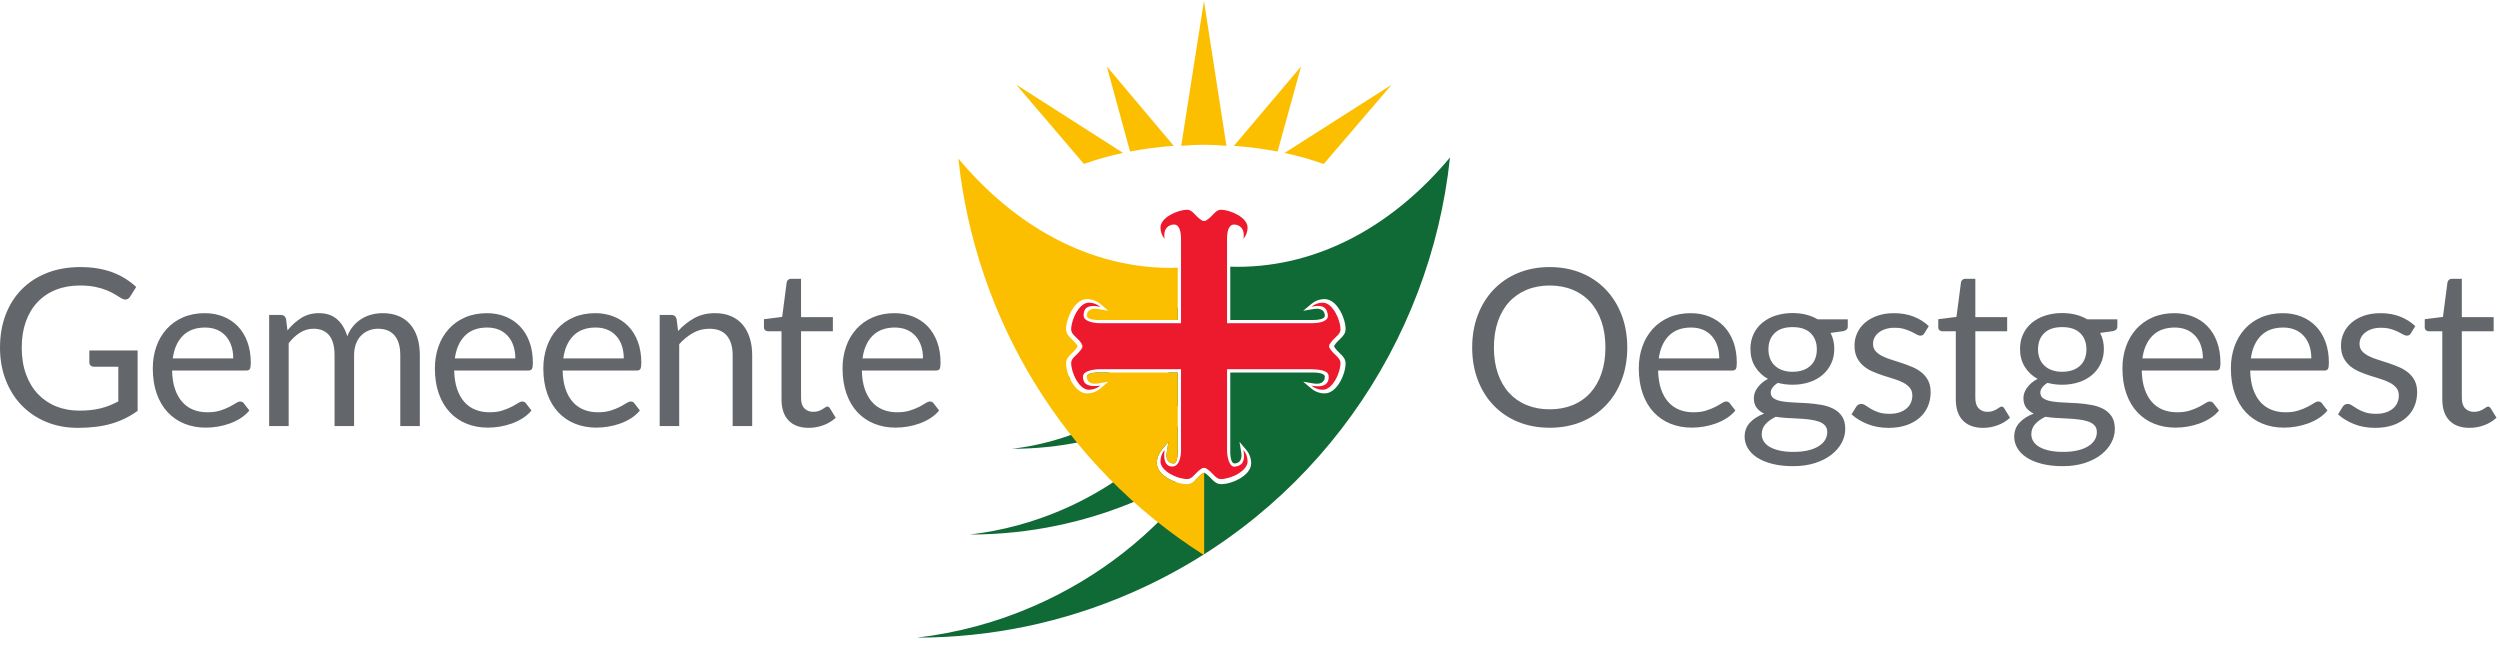
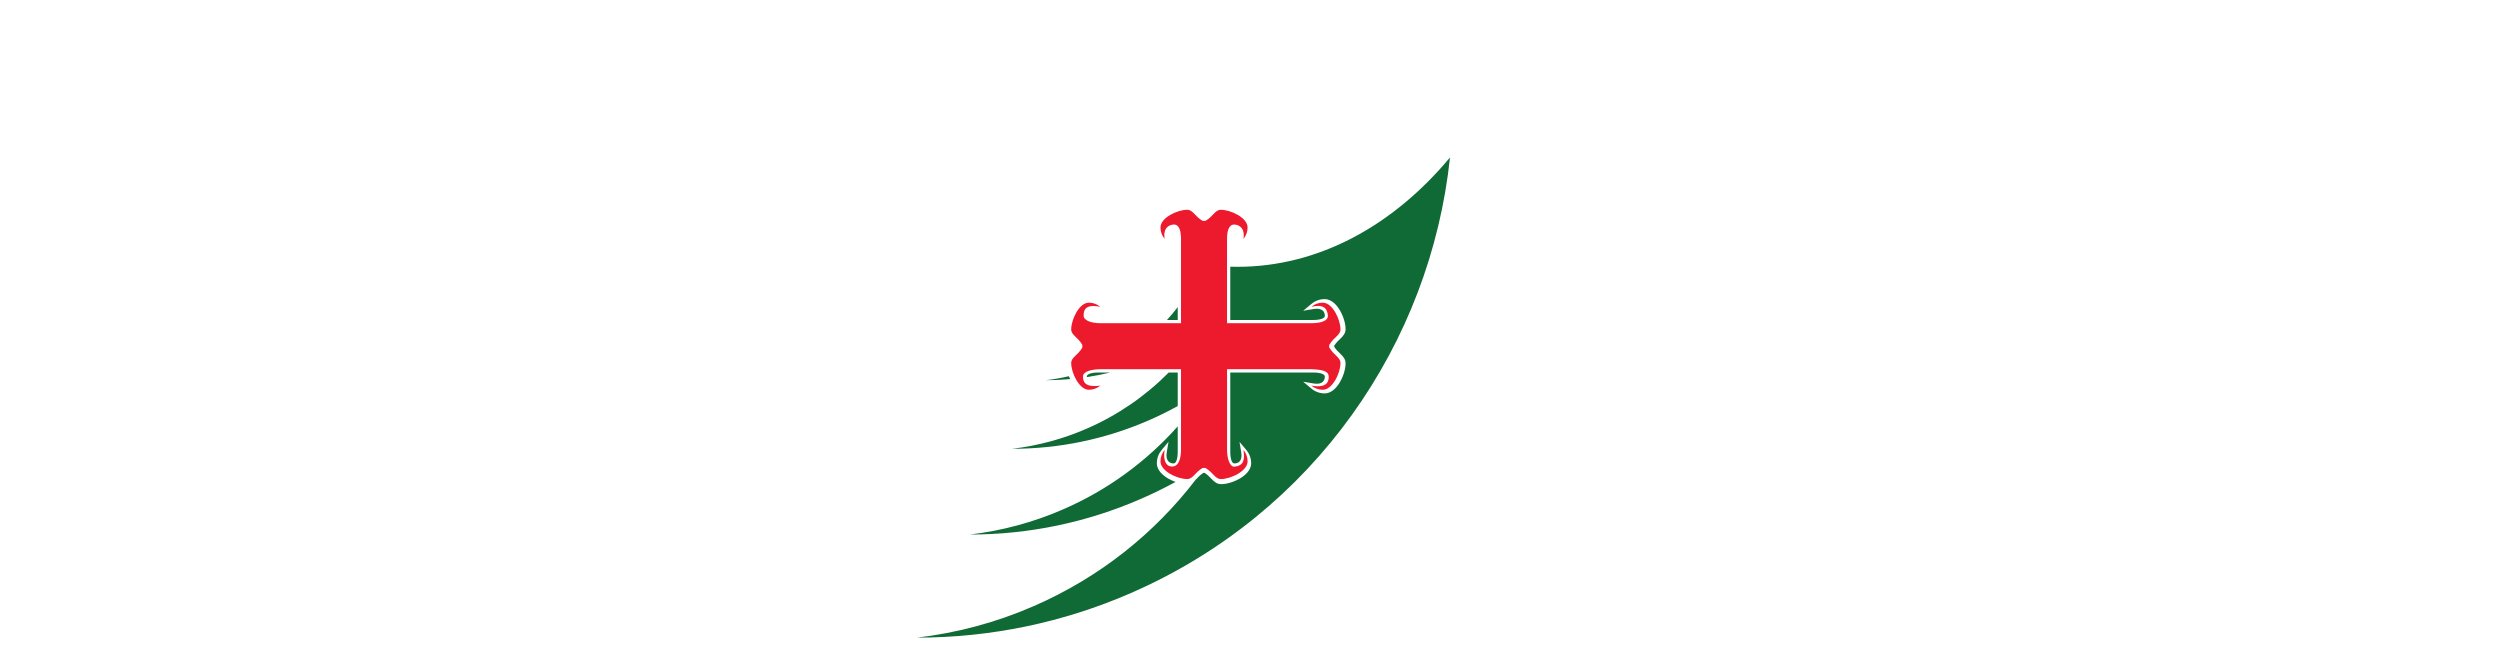
<svg xmlns="http://www.w3.org/2000/svg" width="348" height="90" viewBox="0 0 348 90" fill="none">
  <path d="M201.839 21.92C199.114 47.753 182.955 71.426 157.44 82.543C148.045 86.647 137.903 88.763 127.65 88.757C133.257 88.102 138.736 86.623 143.91 84.365C153.117 80.354 160.734 74.211 166.442 66.77C166.457 66.756 166.473 66.743 166.487 66.728C166.79 66.419 167.071 66.098 167.512 65.823H167.683C168.123 66.098 168.405 66.419 168.707 66.728C169.014 67.043 169.389 67.395 169.982 67.395C170.76 67.395 171.775 67.088 172.594 66.606C173.007 66.364 173.39 66.066 173.675 65.72C173.96 65.373 174.162 64.957 174.162 64.491C174.162 63.778 173.904 63.125 173.478 62.62L172.535 61.503L172.779 62.944C172.894 63.623 172.747 63.998 172.571 64.201C172.389 64.412 172.114 64.509 171.847 64.509C171.696 64.509 171.562 64.436 171.442 64.156C171.317 63.861 171.253 63.415 171.253 62.87V51.852H182.779C183.324 51.853 183.77 51.917 184.064 52.043C184.208 52.104 184.296 52.171 184.346 52.232C184.39 52.288 184.417 52.353 184.417 52.447C184.417 52.714 184.32 52.988 184.109 53.171C183.907 53.346 183.531 53.494 182.853 53.379L181.404 53.134L182.529 54.078C183.035 54.502 183.687 54.762 184.399 54.762C184.865 54.762 185.282 54.56 185.629 54.275C185.975 53.991 186.273 53.607 186.516 53.194C186.997 52.375 187.305 51.361 187.305 50.583C187.305 49.99 186.952 49.614 186.638 49.307C186.319 48.996 185.988 48.707 185.709 48.243V48.15C185.988 47.687 186.319 47.398 186.638 47.087C186.952 46.78 187.305 46.404 187.305 45.81C187.305 45.033 186.997 44.019 186.516 43.2C186.273 42.788 185.974 42.404 185.628 42.12C185.281 41.836 184.865 41.634 184.399 41.634C183.687 41.634 183.035 41.891 182.529 42.315L181.402 43.26L182.853 43.014C183.531 42.899 183.906 43.047 184.109 43.223C184.32 43.405 184.417 43.68 184.417 43.946C184.417 44.04 184.39 44.106 184.346 44.161C184.296 44.223 184.208 44.29 184.064 44.352C183.77 44.477 183.324 44.542 182.779 44.542H171.253V37.124C171.613 37.134 171.95 37.141 172.244 37.141C183.58 37.141 193.935 31.395 201.839 21.92ZM163.94 62.87C163.94 63.415 163.876 63.862 163.751 64.156C163.632 64.436 163.498 64.508 163.348 64.508C163.08 64.508 162.806 64.411 162.623 64.2C162.447 63.998 162.299 63.623 162.414 62.943L162.66 61.495L161.715 62.62C161.291 63.125 161.032 63.777 161.032 64.491C161.032 64.957 161.234 65.373 161.519 65.72C161.803 66.066 162.187 66.364 162.6 66.606C162.923 66.796 163.277 66.957 163.635 67.085C162.069 67.939 160.466 68.724 158.829 69.436C151.314 72.72 143.2 74.413 134.998 74.407C139.484 73.884 143.868 72.7 148.008 70.894C154.121 68.239 159.551 64.288 163.94 59.345V62.87ZM167.555 36.892C168.327 36.981 169.424 37.05 170.455 37.094V45.34H182.779C183.364 45.34 183.937 45.274 184.378 45.086C184.602 44.99 184.812 44.855 184.968 44.662C185.129 44.462 185.215 44.219 185.215 43.946C185.215 43.504 185.056 42.987 184.632 42.62C184.55 42.549 184.459 42.488 184.361 42.433C184.374 42.432 184.387 42.432 184.399 42.432C184.626 42.432 184.869 42.529 185.122 42.736C185.375 42.944 185.617 43.246 185.828 43.605C186.254 44.329 186.507 45.204 186.507 45.81C186.507 46.043 186.392 46.212 186.08 46.517C185.82 46.77 185.449 47.095 185.124 47.58L184.911 47.563V48.831L185.123 48.812C185.448 49.299 185.82 49.624 186.08 49.878C186.392 50.183 186.507 50.35 186.507 50.583C186.507 51.19 186.254 52.066 185.828 52.79C185.617 53.149 185.375 53.45 185.122 53.658C184.869 53.866 184.626 53.964 184.399 53.964C184.386 53.964 184.372 53.962 184.358 53.962C184.456 53.907 184.549 53.846 184.632 53.774C185.056 53.407 185.215 52.89 185.215 52.447C185.215 52.175 185.128 51.932 184.968 51.732C184.812 51.539 184.602 51.404 184.378 51.309C183.937 51.121 183.364 51.055 182.779 51.055H170.455V62.87C170.455 63.455 170.52 64.027 170.708 64.469C170.902 64.925 171.264 65.307 171.847 65.307C172.289 65.307 172.807 65.148 173.175 64.724C173.246 64.641 173.307 64.549 173.362 64.451C173.363 64.465 173.364 64.478 173.364 64.491C173.364 64.717 173.266 64.96 173.059 65.213C172.851 65.466 172.548 65.708 172.189 65.919C171.465 66.344 170.589 66.598 169.982 66.598C169.749 66.597 169.581 66.483 169.277 66.171C168.988 65.874 168.605 65.432 167.997 65.079L167.904 65.025H167.731C167.903 64.783 168.073 64.54 168.241 64.295C167.061 65.084 165.853 65.83 164.621 66.533C164.106 66.433 163.517 66.22 163.004 65.919C162.645 65.708 162.343 65.466 162.135 65.213C161.927 64.96 161.83 64.717 161.83 64.491C161.83 64.478 161.831 64.464 161.831 64.45C161.887 64.548 161.948 64.641 162.02 64.724C162.387 65.148 162.905 65.306 163.348 65.306C163.929 65.306 164.291 64.924 164.485 64.468C164.673 64.027 164.739 63.455 164.739 62.87V58.418C165.918 57.016 167.018 55.541 168.026 53.996C166.959 54.733 165.861 55.424 164.739 56.071V51.055H163.454C164.867 49.536 166.156 47.894 167.3 46.142C165.3 47.522 163.142 48.736 160.831 49.743C159.699 50.238 158.544 50.674 157.374 51.055H152.993C153.299 50.933 153.603 50.807 153.904 50.676C156.993 49.329 159.543 47.509 161.687 45.34H164.739V41.66C165.789 40.163 166.719 38.565 167.555 36.892ZM163.94 51.852V56.523C162.639 57.242 161.306 57.901 159.942 58.496C153.929 61.123 147.438 62.476 140.876 62.472C144.465 62.053 147.972 61.107 151.283 59.662C155.569 57.801 159.435 55.143 162.689 51.852H163.94ZM148.788 52.367C148.842 52.504 148.901 52.639 148.965 52.772C147.841 52.871 146.711 52.925 145.579 52.924C146.66 52.798 147.731 52.612 148.788 52.367ZM150.638 51.874C150.54 52.043 150.488 52.236 150.488 52.447C150.488 52.499 150.491 52.553 150.495 52.606C150.27 52.636 150.044 52.661 149.818 52.687C149.726 52.52 149.643 52.348 149.569 52.174C149.927 52.081 150.283 51.981 150.638 51.874ZM154.558 51.852C153.478 52.114 152.387 52.328 151.288 52.494C151.287 52.478 151.286 52.463 151.286 52.447C151.286 52.353 151.313 52.288 151.357 52.232C151.407 52.171 151.494 52.103 151.638 52.042C151.932 51.917 152.379 51.852 152.924 51.852H154.558ZM163.94 44.542H162.443C162.968 43.965 163.465 43.366 163.94 42.748V44.542Z" fill="#0F6A36" />
-   <path d="M133.408 22.07C141.311 31.545 151.666 37.291 163.001 37.291C163.283 37.291 163.602 37.278 163.94 37.258V44.542H152.924C152.378 44.542 151.932 44.477 151.638 44.352C151.494 44.29 151.407 44.223 151.357 44.161C151.313 44.106 151.286 44.04 151.286 43.946C151.286 43.679 151.382 43.405 151.593 43.223C151.796 43.047 152.172 42.899 152.851 43.014L154.292 43.258L153.174 42.315C152.716 41.929 152.151 41.696 151.558 41.645L151.303 41.634C150.837 41.634 150.421 41.836 150.074 42.12C149.728 42.404 149.43 42.788 149.188 43.2C148.707 44.019 148.398 45.033 148.398 45.81C148.398 46.404 148.751 46.78 149.065 47.087C149.375 47.389 149.696 47.671 149.971 48.112V48.282C149.696 48.723 149.375 49.004 149.065 49.307C148.751 49.614 148.398 49.99 148.398 50.584C148.399 51.362 148.707 52.375 149.188 53.193C149.43 53.606 149.728 53.99 150.074 54.274C150.421 54.559 150.837 54.761 151.303 54.761C152.016 54.761 152.669 54.502 153.174 54.076L154.293 53.133L152.85 53.378C152.171 53.494 151.795 53.346 151.593 53.171C151.382 52.989 151.286 52.714 151.286 52.447C151.286 52.353 151.313 52.288 151.357 52.232C151.407 52.171 151.494 52.103 151.638 52.042C151.932 51.917 152.379 51.852 152.924 51.852H163.94V62.87C163.94 63.415 163.876 63.862 163.751 64.156C163.632 64.436 163.498 64.508 163.348 64.508C163.08 64.508 162.806 64.411 162.623 64.2C162.447 63.998 162.299 63.623 162.414 62.943L162.66 61.495L161.715 62.62C161.291 63.125 161.032 63.777 161.032 64.491C161.032 64.957 161.234 65.373 161.519 65.72C161.803 66.066 162.187 66.364 162.6 66.606C163.419 67.088 164.433 67.395 165.211 67.395C165.804 67.395 166.18 67.043 166.487 66.728C166.79 66.419 167.071 66.098 167.512 65.823H167.618L167.619 77.282C148.02 64.87 135.75 44.272 133.408 22.07ZM167.618 65.025H167.29L167.197 65.079C166.589 65.432 166.206 65.874 165.916 66.171C165.611 66.483 165.444 66.598 165.211 66.598C164.605 66.598 163.729 66.345 163.004 65.919C162.645 65.708 162.343 65.466 162.135 65.213C161.927 64.96 161.83 64.717 161.83 64.491C161.83 64.478 161.831 64.464 161.831 64.45C161.887 64.548 161.948 64.641 162.02 64.724C162.387 65.148 162.905 65.306 163.348 65.306C163.929 65.306 164.291 64.924 164.485 64.468C164.673 64.027 164.739 63.455 164.739 62.87V51.055H152.924C152.34 51.055 151.768 51.12 151.326 51.308C151.102 51.403 150.891 51.539 150.735 51.732C150.575 51.932 150.488 52.175 150.488 52.447C150.488 52.889 150.646 53.407 151.07 53.774C151.152 53.845 151.244 53.906 151.341 53.961C151.328 53.961 151.315 53.963 151.303 53.963C151.076 53.963 150.834 53.865 150.581 53.657C150.328 53.45 150.086 53.149 149.875 52.79C149.45 52.066 149.197 51.19 149.197 50.584C149.197 50.351 149.311 50.182 149.623 49.878C149.854 49.652 150.172 49.368 150.469 48.967L150.769 49.483V47.997H150.373L150.715 47.799C150.362 47.19 149.92 46.807 149.623 46.517C149.311 46.212 149.197 46.043 149.197 45.81C149.197 45.204 149.45 44.329 149.875 43.605C150.086 43.246 150.328 42.944 150.581 42.736C150.834 42.529 151.077 42.432 151.303 42.432H151.304C151.316 42.432 151.328 42.432 151.34 42.433C151.243 42.487 151.152 42.548 151.07 42.619C150.646 42.986 150.488 43.504 150.488 43.946C150.488 44.219 150.575 44.462 150.735 44.662C150.891 44.855 151.101 44.991 151.325 45.086C151.767 45.274 152.339 45.34 152.924 45.34H164.739V37.201C165.756 37.117 166.837 36.99 167.615 36.9L167.618 65.025Z" fill="#FBBF00" />
-   <path fill-rule="evenodd" clip-rule="evenodd" d="M167.583 20.151C168.643 20.153 169.69 20.204 170.72 20.299L167.59 0.141L164.426 20.297C165.475 20.2 166.529 20.152 167.583 20.153M177.841 21.095L181.111 9.249L171.761 20.301C173.874 20.455 175.911 20.724 177.841 21.095ZM184.259 22.831L193.709 11.797L178.812 21.292C180.66 21.681 182.48 22.196 184.259 22.831ZM163.384 20.298L154.065 9.24L157.303 21.088C159.313 20.707 161.343 20.443 163.384 20.298ZM156.331 21.285L141.461 11.781L150.881 22.819C152.661 22.185 154.482 21.672 156.331 21.285Z" fill="#FBBF00" />
  <path fill-rule="evenodd" clip-rule="evenodd" d="M167.406 30.748C166.323 30.121 166.068 29.201 165.254 29.201C163.894 29.201 161.538 30.305 161.538 31.666C161.538 32.27 161.756 32.824 162.117 33.253C161.863 31.758 162.724 31.256 163.421 31.256C164.143 31.256 164.398 32.149 164.398 33.26V44.99H153.169C152.059 44.99 150.845 44.667 150.845 43.946C150.845 43.248 150.974 42.266 153.162 42.709C152.719 42.334 152.156 42.129 151.575 42.129C150.215 42.129 149.111 44.484 149.111 45.846C149.111 46.659 150.029 46.915 150.657 47.996V48.39C150.029 49.472 149.111 49.728 149.111 50.539C149.111 51.901 150.215 54.257 151.575 54.257C152.179 54.257 152.733 54.039 153.162 53.677C150.974 53.98 150.752 53.099 150.752 52.401C150.752 51.679 152.058 51.396 153.169 51.396H164.398V62.626C164.398 63.736 164.09 64.79 163.38 64.918C162.353 65.103 161.863 64.128 162.117 62.632C161.756 63.062 161.537 63.614 161.537 64.22C161.537 65.58 163.893 66.683 165.254 66.683C166.068 66.683 166.323 65.765 167.406 65.138H167.405H167.798H167.797C168.879 65.765 169.135 66.683 169.948 66.683C171.31 66.683 173.665 65.58 173.665 64.22C173.665 63.614 173.447 63.061 173.085 62.632C173.339 64.128 173.017 64.826 171.872 64.962C171.155 65.047 170.805 63.736 170.805 62.625V51.395H182.535C184.325 51.46 184.961 51.735 184.961 52.456C184.961 53.154 184.657 54.063 182.541 53.677C182.971 54.039 183.524 54.257 184.128 54.257C185.489 54.257 186.593 51.901 186.593 50.54C186.593 49.728 185.674 49.471 185.047 48.389H185.023V47.996H185.047C185.674 46.915 186.593 46.659 186.593 45.846C186.593 44.484 185.489 42.13 184.128 42.13C183.524 42.13 182.97 42.347 182.542 42.709C184.463 42.265 184.717 43.128 184.832 43.816C184.989 44.758 183.645 44.99 182.534 44.99H170.804V33.261C170.804 32.151 171.06 31.257 171.782 31.257C172.479 31.257 173.339 31.759 173.086 33.254C173.446 32.825 173.665 32.271 173.665 31.667C173.665 30.306 171.31 29.202 169.948 29.202C169.135 29.202 168.879 30.122 167.797 30.749" fill="#ED1A2E" />
-   <path d="M11.046 57.159C11.636 57.159 12.179 57.131 12.673 57.075C13.167 57.019 13.633 56.935 14.07 56.823C14.508 56.711 14.92 56.576 15.308 56.418C15.695 56.26 16.082 56.08 16.469 55.876V51.048H13.077C12.906 51.056 12.739 50.995 12.612 50.88C12.555 50.827 12.51 50.764 12.48 50.693C12.45 50.622 12.435 50.545 12.436 50.468V48.788H19.158V57.19C18.061 57.989 16.833 58.591 15.53 58.97C14.852 59.168 14.127 59.316 13.352 59.413C12.578 59.509 11.738 59.558 10.832 59.558C9.242 59.558 7.786 59.285 6.462 58.74C5.176 58.22 4.011 57.44 3.04 56.449C2.083 55.466 1.337 54.287 0.802 52.912C0.267 51.537 0 50.025 0 48.375C0 46.705 0.262 45.182 0.787 43.807C1.311 42.432 2.06 41.253 3.033 40.27C4.005 39.287 5.182 38.526 6.562 37.986C7.942 37.446 9.487 37.176 11.198 37.176C12.064 37.176 12.868 37.24 13.612 37.367C14.356 37.495 15.046 37.677 15.682 37.917C16.319 38.157 16.907 38.447 17.447 38.788C17.987 39.129 18.491 39.514 18.959 39.942L18.119 41.286C17.946 41.561 17.722 41.698 17.447 41.698C17.284 41.698 17.106 41.642 16.912 41.53C16.657 41.388 16.372 41.215 16.057 41.011C15.741 40.807 15.357 40.611 14.903 40.423C14.384 40.215 13.847 40.053 13.299 39.942C12.683 39.809 11.952 39.742 11.107 39.742C9.874 39.742 8.759 39.944 7.761 40.346C6.794 40.727 5.923 41.317 5.21 42.073C4.507 42.821 3.967 43.728 3.59 44.793C3.213 45.856 3.025 47.051 3.025 48.375C3.025 49.76 3.221 50.995 3.613 52.079C4.005 53.164 4.558 54.083 5.271 54.837C5.982 55.589 6.847 56.178 7.807 56.563C8.785 56.961 9.864 57.159 11.046 57.159ZM28.494 43.593C29.421 43.593 30.277 43.748 31.061 44.059C31.845 44.369 32.523 44.818 33.093 45.403C33.663 45.989 34.109 46.712 34.43 47.573C34.75 48.433 34.91 49.413 34.91 50.513C34.91 50.941 34.865 51.226 34.773 51.369C34.682 51.512 34.509 51.583 34.254 51.583H23.957C23.977 52.561 24.11 53.411 24.354 54.134C24.599 54.857 24.934 55.461 25.362 55.944C25.779 56.42 26.303 56.792 26.89 57.029C27.481 57.269 28.143 57.389 28.876 57.389C29.559 57.389 30.146 57.309 30.641 57.152C31.135 56.994 31.56 56.823 31.917 56.64C32.224 56.485 32.522 56.314 32.81 56.128C33.05 55.97 33.256 55.891 33.429 55.891C33.653 55.891 33.826 55.978 33.949 56.151L34.712 57.144C34.368 57.559 33.96 57.917 33.505 58.206C33.037 58.506 32.535 58.753 32.001 58.946C31.462 59.141 30.908 59.286 30.343 59.382C29.773 59.479 29.207 59.527 28.647 59.527C27.577 59.527 26.592 59.347 25.691 58.985C24.805 58.633 24.007 58.091 23.354 57.396C22.697 56.698 22.184 55.836 21.818 54.806C21.451 53.778 21.268 52.596 21.268 51.262C21.268 50.182 21.434 49.174 21.765 48.237C22.074 47.337 22.559 46.509 23.193 45.8C23.827 45.103 24.603 44.551 25.469 44.181C26.366 43.789 27.374 43.593 28.494 43.593ZM28.555 45.594C27.242 45.594 26.208 45.974 25.455 46.732C24.7 47.492 24.232 48.542 24.049 49.887H32.466C32.466 49.256 32.38 48.677 32.206 48.153C32.047 47.652 31.787 47.19 31.443 46.793C31.105 46.409 30.684 46.106 30.213 45.907C29.729 45.699 29.177 45.594 28.555 45.594ZM37.465 59.314V43.836H39.084C39.471 43.836 39.715 44.025 39.817 44.402L40.016 45.99C40.557 45.314 41.204 44.731 41.933 44.264C42.641 43.816 43.463 43.592 44.4 43.592C45.45 43.592 46.297 43.882 46.944 44.462C47.591 45.043 48.057 45.827 48.342 46.815C48.722 45.789 49.438 44.922 50.374 44.355C50.808 44.092 51.279 43.896 51.771 43.775C52.263 43.653 52.769 43.591 53.276 43.592C54.091 43.592 54.816 43.722 55.453 43.982C56.074 44.23 56.629 44.62 57.073 45.12C57.516 45.619 57.854 46.232 58.089 46.96C58.323 47.689 58.44 48.521 58.44 49.458V59.312H55.72V49.458C55.72 48.246 55.456 47.328 54.926 46.701C54.396 46.074 53.628 45.761 52.619 45.761C52.183 45.759 51.75 45.839 51.344 45.998C50.941 46.156 50.587 46.388 50.282 46.693C49.976 46.999 49.735 47.383 49.556 47.847C49.378 48.31 49.289 48.847 49.289 49.458V59.312H46.569V49.458C46.569 48.216 46.32 47.289 45.821 46.678C45.321 46.067 44.594 45.761 43.636 45.761C42.964 45.761 42.34 45.942 41.765 46.304C41.189 46.665 40.662 47.157 40.184 47.778V59.312H37.464L37.465 59.314ZM67.76 43.592C68.687 43.592 69.543 43.747 70.327 44.058C71.111 44.368 71.788 44.817 72.359 45.402C72.929 45.988 73.375 46.711 73.696 47.572C74.016 48.432 74.176 49.412 74.176 50.512C74.176 50.94 74.131 51.225 74.039 51.368C73.948 51.511 73.775 51.582 73.519 51.582H63.225C63.245 52.56 63.378 53.41 63.622 54.133C63.867 54.856 64.202 55.46 64.63 55.943C65.047 56.419 65.571 56.791 66.158 57.028C66.748 57.268 67.411 57.388 68.144 57.388C68.827 57.388 69.414 57.308 69.909 57.151C70.403 56.993 70.828 56.822 71.184 56.639C71.491 56.484 71.789 56.313 72.078 56.127C72.318 55.969 72.524 55.89 72.697 55.89C72.921 55.89 73.094 55.977 73.217 56.15L73.98 57.143C73.636 57.558 73.228 57.916 72.773 58.205C72.305 58.505 71.803 58.752 71.268 58.945C70.73 59.139 70.175 59.285 69.611 59.381C69.041 59.478 68.475 59.526 67.915 59.526C66.845 59.526 65.86 59.346 64.959 58.984C64.072 58.632 63.274 58.09 62.621 57.395C61.965 56.697 61.453 55.835 61.086 54.805C60.719 53.777 60.536 52.595 60.536 51.261C60.536 50.181 60.702 49.173 61.033 48.236C61.342 47.337 61.827 46.509 62.46 45.801C63.094 45.104 63.87 44.552 64.736 44.182C65.633 43.79 66.641 43.594 67.761 43.594L67.76 43.592ZM67.821 45.593C66.508 45.593 65.474 45.973 64.721 46.731C63.966 47.491 63.498 48.541 63.315 49.886H71.732C71.732 49.255 71.646 48.676 71.472 48.152C71.313 47.651 71.053 47.188 70.709 46.792C70.371 46.408 69.95 46.105 69.479 45.906C68.995 45.698 68.443 45.593 67.821 45.593ZM82.856 43.592C83.783 43.592 84.639 43.747 85.423 44.058C86.207 44.368 86.885 44.817 87.455 45.402C88.025 45.988 88.471 46.711 88.792 47.572C89.112 48.432 89.272 49.412 89.272 50.512C89.272 50.94 89.227 51.225 89.135 51.368C89.044 51.511 88.871 51.582 88.616 51.582H78.32C78.34 52.56 78.473 53.41 78.717 54.133C78.962 54.856 79.297 55.46 79.726 55.943C80.143 56.419 80.666 56.791 81.253 57.028C81.844 57.268 82.506 57.388 83.239 57.388C83.922 57.388 84.509 57.308 85.004 57.151C85.498 56.993 85.923 56.822 86.28 56.639C86.587 56.484 86.885 56.313 87.173 56.127C87.413 55.969 87.619 55.89 87.792 55.89C88.016 55.89 88.189 55.977 88.312 56.15L89.075 57.143C88.731 57.558 88.323 57.916 87.868 58.205C87.4 58.505 86.898 58.752 86.364 58.945C85.826 59.139 85.271 59.285 84.706 59.381C84.136 59.478 83.57 59.526 83.01 59.526C81.94 59.526 80.955 59.346 80.054 58.984C79.168 58.632 78.37 58.09 77.717 57.395C77.06 56.697 76.547 55.835 76.181 54.805C75.814 53.777 75.631 52.595 75.631 51.261C75.631 50.181 75.797 49.173 76.128 48.236C76.437 47.336 76.922 46.508 77.556 45.799C78.19 45.102 78.966 44.55 79.832 44.18C80.729 43.788 81.736 43.592 82.856 43.592ZM82.917 45.593C81.604 45.593 80.57 45.973 79.817 46.731C79.062 47.491 78.594 48.541 78.411 49.886H86.829C86.829 49.255 86.742 48.676 86.569 48.152C86.409 47.651 86.15 47.188 85.805 46.792C85.466 46.408 85.046 46.105 84.575 45.906C84.091 45.698 83.539 45.593 82.917 45.593ZM91.827 59.313V43.836H93.446C93.833 43.836 94.077 44.025 94.179 44.402L94.393 46.082C95.038 45.359 95.8 44.75 96.646 44.279C97.476 43.821 98.436 43.592 99.526 43.592C100.371 43.592 101.117 43.732 101.764 44.012C102.39 44.276 102.945 44.685 103.384 45.204C103.816 45.718 104.144 46.337 104.369 47.06C104.593 47.783 104.705 48.582 104.705 49.458V59.312H101.985V49.458C101.985 48.288 101.718 47.378 101.184 46.731C100.649 46.085 99.832 45.761 98.732 45.761C97.927 45.761 97.176 45.955 96.478 46.341C95.75 46.753 95.097 47.285 94.546 47.915V59.312H91.826L91.827 59.313ZM112.59 59.557C111.368 59.557 110.428 59.216 109.772 58.533C109.115 57.851 108.786 56.868 108.786 55.585V46.113H106.922C106.771 46.117 106.625 46.065 106.51 45.967C106.398 45.871 106.342 45.721 106.342 45.517V44.432L108.878 44.112L109.504 39.329C109.521 39.183 109.592 39.05 109.703 38.955C109.823 38.855 109.975 38.804 110.131 38.81H111.506V44.142H115.936V46.112H111.506V55.402C111.506 56.053 111.663 56.537 111.979 56.852C112.295 57.168 112.702 57.326 113.201 57.326C113.486 57.326 113.733 57.288 113.942 57.212C114.151 57.135 114.332 57.052 114.485 56.96C114.637 56.868 114.767 56.784 114.875 56.708C114.955 56.642 115.053 56.602 115.157 56.593C115.299 56.593 115.427 56.68 115.539 56.853L116.333 58.151C115.841 58.603 115.265 58.953 114.637 59.182C113.983 59.43 113.289 59.557 112.59 59.557ZM124.509 43.592C125.435 43.592 126.291 43.747 127.075 44.058C127.859 44.368 128.537 44.817 129.107 45.402C129.677 45.988 130.123 46.711 130.444 47.572C130.764 48.432 130.925 49.412 130.925 50.512C130.925 50.94 130.879 51.225 130.788 51.368C130.696 51.511 130.523 51.582 130.268 51.582H119.971C119.991 52.56 120.124 53.41 120.368 54.133C120.613 54.856 120.948 55.46 121.377 55.943C121.794 56.419 122.317 56.791 122.904 57.028C123.495 57.268 124.157 57.388 124.891 57.388C125.573 57.388 126.161 57.308 126.655 57.151C127.149 56.993 127.575 56.822 127.931 56.639C128.237 56.484 128.536 56.313 128.824 56.127C129.064 55.969 129.27 55.89 129.444 55.89C129.667 55.89 129.84 55.977 129.963 56.15L130.726 57.143C130.382 57.557 129.975 57.916 129.52 58.205C129.051 58.505 128.55 58.752 128.015 58.945C127.477 59.139 126.922 59.285 126.357 59.381C125.787 59.478 125.222 59.526 124.661 59.526C123.591 59.526 122.607 59.346 121.705 58.984C120.819 58.632 120.021 58.09 119.368 57.395C118.711 56.697 118.199 55.835 117.832 54.805C117.466 53.777 117.282 52.595 117.282 51.261C117.282 50.181 117.448 49.173 117.779 48.236C118.088 47.336 118.573 46.508 119.207 45.799C119.841 45.102 120.618 44.55 121.484 44.18C122.38 43.788 123.388 43.592 124.509 43.592ZM124.569 45.593C123.256 45.593 122.222 45.973 121.469 46.731C120.715 47.491 120.246 48.541 120.063 49.886H128.481C128.481 49.255 128.394 48.676 128.221 48.152C128.061 47.651 127.801 47.188 127.457 46.792C127.118 46.408 126.698 46.105 126.227 45.906C125.743 45.698 125.19 45.593 124.569 45.593ZM226.515 48.375C226.515 50.015 226.255 51.519 225.735 52.889C225.216 54.259 224.483 55.438 223.535 56.426C222.588 57.414 221.45 58.18 220.121 58.726C218.791 59.27 217.323 59.542 215.713 59.542C214.104 59.542 212.638 59.27 211.313 58.725C210.029 58.206 208.868 57.422 207.907 56.425C206.96 55.438 206.227 54.259 205.707 52.889C205.187 51.519 204.927 50.014 204.927 48.375C204.927 46.735 205.187 45.23 205.707 43.86C206.227 42.49 206.96 41.309 207.907 40.316C208.868 39.313 210.028 38.525 211.314 38.001C212.638 37.451 214.104 37.176 215.714 37.176C217.323 37.176 218.792 37.451 220.121 38.001C221.41 38.523 222.573 39.312 223.536 40.316C224.483 41.309 225.216 42.49 225.736 43.86C226.255 45.23 226.515 46.735 226.515 48.375ZM223.475 48.375C223.475 47.03 223.291 45.823 222.925 44.754C222.558 43.684 222.038 42.781 221.366 42.042C220.688 41.3 219.853 40.718 218.922 40.339C217.964 39.942 216.895 39.743 215.713 39.743C214.543 39.743 213.478 39.942 212.521 40.339C211.588 40.719 210.75 41.3 210.068 42.042C209.391 42.781 208.869 43.685 208.503 44.754C208.136 45.824 207.953 47.03 207.953 48.374C207.953 49.719 208.136 50.924 208.503 51.988C208.869 53.052 209.391 53.953 210.068 54.692C210.749 55.433 211.587 56.012 212.521 56.388C213.478 56.78 214.542 56.976 215.713 56.976C216.895 56.976 217.964 56.78 218.922 56.388C219.854 56.013 220.689 55.434 221.366 54.692C222.038 53.953 222.558 53.052 222.924 51.988C223.291 50.923 223.474 49.719 223.474 48.375H223.475ZM235.347 43.593C236.274 43.593 237.129 43.748 237.914 44.059C238.698 44.369 239.375 44.818 239.945 45.403C240.515 45.989 240.961 46.712 241.282 47.573C241.603 48.433 241.763 49.413 241.763 50.513C241.763 50.941 241.718 51.226 241.626 51.369C241.534 51.512 241.361 51.583 241.106 51.583H230.81C230.83 52.561 230.962 53.411 231.207 54.134C231.451 54.857 231.787 55.461 232.215 55.944C232.632 56.42 233.156 56.792 233.743 57.029C234.333 57.269 234.996 57.389 235.729 57.389C236.411 57.389 236.999 57.309 237.493 57.152C237.987 56.994 238.413 56.823 238.769 56.64C239.076 56.485 239.374 56.314 239.663 56.128C239.903 55.97 240.108 55.891 240.282 55.891C240.506 55.891 240.679 55.978 240.801 56.151L241.565 57.144C241.221 57.559 240.813 57.917 240.358 58.206C239.889 58.506 239.388 58.753 238.853 58.946C238.315 59.14 237.76 59.286 237.196 59.382C236.626 59.479 236.06 59.527 235.5 59.527C234.43 59.527 233.445 59.347 232.544 58.985C231.657 58.633 230.859 58.091 230.206 57.396C229.549 56.698 229.037 55.836 228.671 54.806C228.304 53.778 228.121 52.596 228.121 51.262C228.121 50.182 228.286 49.174 228.617 48.237C228.926 47.337 229.412 46.509 230.046 45.8C230.68 45.103 231.456 44.551 232.322 44.181C233.218 43.789 234.227 43.593 235.347 43.593ZM235.408 45.594C234.094 45.594 233.06 45.974 232.307 46.732C231.553 47.492 231.085 48.542 230.901 49.887H239.319C239.319 49.256 239.233 48.677 239.059 48.153C238.9 47.652 238.64 47.19 238.296 46.793C237.957 46.409 237.537 46.106 237.066 45.907C236.582 45.699 236.029 45.594 235.408 45.594ZM249.526 43.578C250.199 43.578 250.828 43.651 251.413 43.799C251.974 43.937 252.512 44.156 253.01 44.449H257.21V45.457C257.21 45.793 256.997 46.007 256.57 46.098L254.812 46.343C255.159 47.005 255.332 47.743 255.332 48.558C255.332 49.312 255.187 49.997 254.896 50.613C254.612 51.221 254.2 51.76 253.689 52.194C253.149 52.646 252.527 52.988 251.856 53.202C251.103 53.443 250.317 53.562 249.526 53.554C248.835 53.558 248.147 53.47 247.479 53.294C247.153 53.498 246.906 53.717 246.739 53.951C246.57 54.185 246.486 54.414 246.486 54.638C246.486 55.005 246.634 55.283 246.929 55.471C247.225 55.659 247.617 55.794 248.106 55.876C248.657 55.963 249.213 56.014 249.771 56.029C250.392 56.049 251.026 56.082 251.673 56.128C252.32 56.174 252.953 56.253 253.575 56.365C254.155 56.463 254.716 56.648 255.24 56.915C255.729 57.169 256.121 57.521 256.417 57.969C256.712 58.417 256.86 58.998 256.86 59.711C256.86 60.373 256.694 61.014 256.363 61.635C256.032 62.257 255.556 62.809 254.935 63.293C254.313 63.777 253.555 64.163 252.658 64.454C251.762 64.744 250.748 64.89 249.618 64.89C248.488 64.89 247.497 64.778 246.647 64.553C245.797 64.329 245.091 64.029 244.531 63.653C243.971 63.275 243.551 62.84 243.271 62.346C242.997 61.875 242.852 61.34 242.851 60.796C242.851 60.031 243.092 59.382 243.576 58.847C244.06 58.313 244.724 57.887 245.57 57.572C245.159 57.389 244.799 57.108 244.523 56.754C244.263 56.414 244.133 55.957 244.133 55.387C244.133 55.163 244.174 54.931 244.256 54.692C244.337 54.452 244.462 54.216 244.63 53.982C245.013 53.455 245.519 53.03 246.104 52.744C245.368 52.342 244.749 51.755 244.309 51.041C243.876 50.333 243.659 49.505 243.659 48.558C243.659 47.804 243.805 47.119 244.095 46.503C244.385 45.887 244.79 45.363 245.31 44.93C245.859 44.481 246.489 44.141 247.166 43.929C247.929 43.688 248.726 43.569 249.526 43.578ZM254.354 60.154C254.354 59.767 254.247 59.456 254.034 59.222C253.819 58.987 253.529 58.807 253.162 58.679C252.75 58.541 252.325 58.447 251.894 58.397C251.392 58.334 250.888 58.29 250.382 58.267C249.852 58.241 249.312 58.213 248.762 58.183C248.212 58.153 247.688 58.096 247.189 58.015C246.609 58.29 246.137 58.625 245.776 59.023C245.414 59.42 245.233 59.893 245.233 60.443C245.233 60.79 245.323 61.113 245.501 61.414C245.679 61.714 245.951 61.974 246.318 62.194C246.685 62.412 247.146 62.585 247.701 62.713C248.256 62.84 248.911 62.903 249.664 62.903C250.397 62.903 251.054 62.837 251.634 62.705C252.215 62.572 252.707 62.385 253.109 62.14C253.511 61.895 253.819 61.605 254.033 61.269C254.247 60.933 254.354 60.561 254.354 60.154ZM249.526 51.751C250.076 51.751 250.563 51.675 250.986 51.521C251.381 51.385 251.743 51.167 252.047 50.881C252.332 50.605 252.547 50.277 252.689 49.895C252.831 49.513 252.903 49.093 252.903 48.635C252.903 47.687 252.615 46.934 252.04 46.373C251.464 45.813 250.626 45.533 249.526 45.533C248.436 45.533 247.604 45.813 247.029 46.373C246.453 46.933 246.165 47.687 246.165 48.634C246.165 49.093 246.239 49.513 246.387 49.894C246.535 50.277 246.751 50.605 247.037 50.88C247.339 51.165 247.698 51.384 248.09 51.522C248.508 51.675 248.987 51.751 249.526 51.751ZM267.876 46.389C267.824 46.493 267.744 46.581 267.643 46.641C267.543 46.7 267.428 46.729 267.311 46.725C267.159 46.725 266.985 46.669 266.791 46.557C266.598 46.445 266.361 46.32 266.081 46.182C265.758 46.028 265.424 45.9 265.081 45.8C264.694 45.683 264.235 45.625 263.706 45.625C263.247 45.625 262.835 45.683 262.468 45.8C262.102 45.918 261.788 46.078 261.528 46.282C261.269 46.485 261.07 46.722 260.933 46.992C260.795 47.262 260.727 47.555 260.727 47.871C260.727 48.268 260.841 48.599 261.07 48.864C261.3 49.128 261.603 49.358 261.98 49.551C262.356 49.745 262.784 49.915 263.263 50.063C263.741 50.211 264.233 50.368 264.737 50.536C265.241 50.704 265.733 50.89 266.211 51.094C266.673 51.287 267.105 51.544 267.495 51.858C267.871 52.163 268.175 52.538 268.404 52.981C268.633 53.424 268.747 53.956 268.747 54.577C268.747 55.29 268.62 55.95 268.365 56.556C268.112 57.159 267.726 57.697 267.235 58.129C266.735 58.572 266.125 58.921 265.402 59.176C264.678 59.43 263.843 59.558 262.896 59.558C261.816 59.558 260.839 59.382 259.963 59.031C259.087 58.679 258.343 58.229 257.733 57.679L258.374 56.639C258.446 56.516 258.545 56.412 258.664 56.334C258.798 56.257 258.952 56.22 259.107 56.227C259.291 56.227 259.484 56.299 259.687 56.441C259.892 56.584 260.139 56.741 260.429 56.915C260.719 57.088 261.07 57.245 261.483 57.388C261.895 57.531 262.413 57.602 263.033 57.602C263.563 57.602 264.027 57.533 264.423 57.396C264.788 57.277 265.126 57.087 265.417 56.838C265.682 56.604 265.877 56.334 266.005 56.028C266.132 55.723 266.196 55.398 266.196 55.051C266.196 54.623 266.081 54.269 265.852 53.989C265.6 53.691 265.291 53.447 264.943 53.271C264.53 53.057 264.098 52.883 263.653 52.751C263.157 52.6 262.663 52.445 262.17 52.286C261.668 52.123 261.174 51.937 260.689 51.728C260.223 51.53 259.788 51.264 259.398 50.941C259.016 50.619 258.706 50.221 258.488 49.773C258.259 49.309 258.145 48.746 258.145 48.084C258.145 47.494 258.267 46.926 258.512 46.381C258.756 45.836 259.112 45.357 259.581 44.945C260.049 44.532 260.625 44.204 261.307 43.96C261.99 43.715 262.769 43.593 263.645 43.593C264.663 43.593 265.577 43.753 266.387 44.074C267.197 44.394 267.897 44.835 268.487 45.396L267.877 46.389H267.876ZM276.052 59.558C274.83 59.558 273.89 59.217 273.233 58.534C272.576 57.852 272.248 56.869 272.248 55.586V46.114H270.384C270.233 46.118 270.087 46.066 269.972 45.968C269.86 45.872 269.804 45.722 269.804 45.518V44.433L272.34 44.113L272.966 39.33C272.983 39.184 273.054 39.051 273.165 38.956C273.285 38.856 273.437 38.805 273.592 38.811H274.967V44.143H279.397V46.113H274.967V55.403C274.967 56.054 275.125 56.538 275.441 56.853C275.757 57.169 276.164 57.327 276.663 57.327C276.948 57.327 277.195 57.289 277.404 57.213C277.613 57.136 277.794 57.053 277.946 56.961C278.099 56.869 278.229 56.785 278.336 56.709C278.416 56.642 278.515 56.602 278.619 56.594C278.761 56.594 278.889 56.681 279.001 56.854L279.795 58.152C279.303 58.604 278.727 58.954 278.099 59.183C277.445 59.431 276.751 59.558 276.052 59.558ZM287.054 43.578C287.726 43.578 288.354 43.651 288.94 43.799C289.501 43.937 290.039 44.156 290.537 44.449H294.738V45.457C294.738 45.793 294.524 46.007 294.097 46.098L292.34 46.343C292.686 47.005 292.86 47.743 292.86 48.558C292.86 49.312 292.714 49.997 292.424 50.613C292.14 51.221 291.728 51.76 291.217 52.194C290.677 52.646 290.054 52.988 289.383 53.202C288.63 53.443 287.844 53.562 287.053 53.554C286.363 53.558 285.675 53.47 285.007 53.294C284.681 53.498 284.434 53.717 284.266 53.951C284.098 54.185 284.013 54.414 284.013 54.638C284.013 55.005 284.161 55.283 284.457 55.471C284.752 55.659 285.144 55.794 285.633 55.876C286.184 55.963 286.74 56.014 287.298 56.029C287.919 56.049 288.553 56.082 289.2 56.128C289.847 56.174 290.48 56.253 291.102 56.365C291.682 56.463 292.243 56.648 292.767 56.915C293.257 57.169 293.648 57.521 293.944 57.969C294.239 58.417 294.387 58.998 294.387 59.711C294.387 60.373 294.221 61.014 293.89 61.635C293.56 62.257 293.083 62.809 292.462 63.293C291.841 63.777 291.082 64.163 290.186 64.454C289.289 64.744 288.276 64.89 287.146 64.89C286.015 64.89 285.024 64.778 284.174 64.553C283.324 64.329 282.618 64.029 282.058 63.653C281.498 63.275 281.078 62.84 280.798 62.346C280.524 61.875 280.379 61.34 280.378 60.796C280.378 60.031 280.619 59.382 281.103 58.847C281.587 58.313 282.251 57.887 283.097 57.572C282.686 57.389 282.326 57.108 282.05 56.754C281.79 56.414 281.66 55.957 281.66 55.387C281.66 55.163 281.702 54.931 281.783 54.692C281.864 54.452 281.989 54.216 282.157 53.982C282.54 53.455 283.046 53.03 283.632 52.744C282.895 52.342 282.276 51.755 281.836 51.041C281.404 50.333 281.187 49.505 281.187 48.558C281.187 47.804 281.332 47.119 281.623 46.503C281.913 45.887 282.318 45.363 282.837 44.93C283.386 44.481 284.016 44.141 284.693 43.929C285.456 43.688 286.254 43.569 287.054 43.578ZM291.881 60.154C291.881 59.767 291.774 59.456 291.561 59.222C291.347 58.987 291.056 58.807 290.69 58.679C290.278 58.541 289.853 58.447 289.422 58.397C288.92 58.334 288.415 58.29 287.909 58.267C287.379 58.241 286.839 58.213 286.289 58.183C285.739 58.153 285.215 58.096 284.716 58.015C284.136 58.29 283.665 58.625 283.303 59.023C282.942 59.42 282.761 59.893 282.761 60.443C282.761 60.79 282.85 61.113 283.028 61.414C283.206 61.714 283.478 61.974 283.845 62.194C284.212 62.412 284.673 62.585 285.228 62.713C285.783 62.84 286.438 62.903 287.191 62.903C287.925 62.903 288.581 62.837 289.162 62.705C289.742 62.572 290.234 62.385 290.636 62.14C291.039 61.895 291.346 61.605 291.561 61.269C291.774 60.933 291.881 60.561 291.881 60.154ZM287.054 51.751C287.604 51.751 288.09 51.675 288.513 51.521C288.908 51.385 289.27 51.167 289.574 50.881C289.86 50.605 290.074 50.277 290.216 49.895C290.359 49.513 290.43 49.093 290.43 48.635C290.43 47.687 290.142 46.934 289.567 46.373C288.991 45.813 288.154 45.533 287.054 45.533C285.964 45.533 285.131 45.813 284.556 46.373C283.98 46.933 283.693 47.687 283.693 48.634C283.693 49.093 283.767 49.513 283.914 49.894C284.062 50.277 284.278 50.605 284.564 50.88C284.866 51.166 285.225 51.384 285.618 51.522C286.035 51.675 286.514 51.751 287.054 51.751ZM302.669 43.593C303.596 43.593 304.452 43.748 305.236 44.059C306.02 44.369 306.697 44.818 307.268 45.403C307.838 45.989 308.284 46.712 308.604 47.573C308.925 48.433 309.086 49.413 309.086 50.513C309.086 50.941 309.04 51.226 308.948 51.369C308.857 51.512 308.683 51.583 308.428 51.583H298.132C298.152 52.561 298.285 53.411 298.529 54.134C298.773 54.857 299.109 55.461 299.537 55.944C299.954 56.42 300.478 56.792 301.065 57.029C301.655 57.269 302.318 57.389 303.051 57.389C303.734 57.389 304.321 57.309 304.816 57.152C305.31 56.994 305.735 56.823 306.091 56.64C306.398 56.485 306.696 56.314 306.985 56.128C307.225 55.97 307.431 55.891 307.604 55.891C307.828 55.891 308.001 55.978 308.124 56.151L308.887 57.144C308.543 57.559 308.135 57.917 307.68 58.206C307.212 58.506 306.71 58.753 306.175 58.946C305.637 59.14 305.082 59.286 304.518 59.382C303.948 59.479 303.382 59.527 302.822 59.527C301.752 59.527 300.767 59.347 299.866 58.985C298.979 58.633 298.181 58.091 297.528 57.396C296.871 56.698 296.36 55.836 295.993 54.806C295.626 53.778 295.443 52.596 295.443 51.262C295.443 50.182 295.608 49.174 295.939 48.237C296.248 47.337 296.734 46.509 297.368 45.8C298.002 45.103 298.778 44.551 299.644 44.181C300.541 43.789 301.549 43.593 302.669 43.593ZM302.73 45.594C301.416 45.594 300.383 45.974 299.629 46.732C298.875 47.492 298.407 48.542 298.223 49.887H306.641C306.641 49.256 306.555 48.677 306.381 48.153C306.222 47.652 305.962 47.19 305.618 46.793C305.279 46.409 304.859 46.106 304.388 45.907C303.904 45.699 303.352 45.594 302.73 45.594ZM317.765 43.593C318.692 43.593 319.548 43.748 320.332 44.059C321.116 44.369 321.793 44.818 322.364 45.403C322.934 45.989 323.38 46.712 323.701 47.573C324.021 48.433 324.181 49.413 324.181 50.513C324.181 50.941 324.136 51.226 324.044 51.369C323.953 51.512 323.779 51.583 323.524 51.583H313.228C313.248 52.561 313.381 53.411 313.625 54.134C313.87 54.857 314.205 55.461 314.633 55.944C315.05 56.42 315.574 56.792 316.161 57.029C316.751 57.269 317.414 57.389 318.147 57.389C318.83 57.389 319.417 57.309 319.912 57.152C320.406 56.994 320.831 56.823 321.187 56.64C321.494 56.485 321.792 56.314 322.081 56.128C322.321 55.97 322.527 55.891 322.7 55.891C322.924 55.891 323.097 55.978 323.22 56.151L323.983 57.144C323.639 57.559 323.231 57.917 322.776 58.206C322.308 58.506 321.806 58.753 321.271 58.946C320.733 59.14 320.178 59.286 319.614 59.382C319.044 59.479 318.478 59.527 317.918 59.527C316.848 59.527 315.863 59.347 314.962 58.985C314.075 58.633 313.277 58.091 312.624 57.396C311.967 56.698 311.456 55.836 311.089 54.806C310.722 53.778 310.539 52.596 310.539 51.262C310.539 50.182 310.705 49.174 311.036 48.237C311.345 47.337 311.83 46.509 312.464 45.8C313.098 45.103 313.874 44.551 314.74 44.181C315.637 43.789 316.645 43.593 317.765 43.593ZM317.826 45.594C316.513 45.594 315.479 45.974 314.726 46.732C313.971 47.492 313.503 48.542 313.32 49.887H321.737C321.737 49.256 321.651 48.677 321.477 48.153C321.318 47.652 321.058 47.19 320.714 46.793C320.375 46.409 319.955 46.106 319.484 45.907C319 45.699 318.448 45.594 317.826 45.594ZM335.596 46.389C335.544 46.493 335.464 46.581 335.363 46.641C335.263 46.7 335.148 46.729 335.031 46.725C334.878 46.725 334.705 46.669 334.511 46.557C334.318 46.445 334.081 46.32 333.801 46.182C333.478 46.028 333.144 45.9 332.801 45.8C332.413 45.683 331.955 45.625 331.425 45.625C330.967 45.625 330.555 45.683 330.188 45.8C329.821 45.918 329.508 46.078 329.248 46.282C328.988 46.485 328.79 46.722 328.652 46.992C328.515 47.262 328.446 47.555 328.446 47.871C328.446 48.268 328.561 48.599 328.79 48.864C329.02 49.128 329.322 49.358 329.699 49.551C330.076 49.745 330.504 49.915 330.982 50.063C331.461 50.211 331.952 50.368 332.456 50.536C332.961 50.704 333.452 50.89 333.931 51.094C334.392 51.287 334.824 51.544 335.214 51.858C335.591 52.163 335.894 52.538 336.124 52.981C336.352 53.424 336.467 53.956 336.467 54.577C336.467 55.29 336.34 55.95 336.085 56.556C335.832 57.159 335.446 57.697 334.955 58.129C334.455 58.572 333.845 58.921 333.121 59.176C332.398 59.43 331.563 59.558 330.616 59.558C329.536 59.558 328.558 59.382 327.682 59.031C326.806 58.679 326.062 58.229 325.452 57.679L326.093 56.639C326.165 56.516 326.264 56.412 326.383 56.334C326.518 56.257 326.672 56.219 326.827 56.227C327.01 56.227 327.204 56.299 327.407 56.441C327.611 56.584 327.858 56.741 328.148 56.915C328.438 57.088 328.79 57.245 329.202 57.388C329.615 57.531 330.132 57.602 330.753 57.602C331.283 57.602 331.746 57.533 332.143 57.396C332.507 57.277 332.845 57.087 333.136 56.838C333.401 56.604 333.597 56.334 333.725 56.028C333.852 55.723 333.915 55.398 333.915 55.051C333.915 54.623 333.801 54.269 333.572 53.989C333.32 53.691 333.011 53.446 332.662 53.271C332.249 53.057 331.817 52.883 331.372 52.751C330.877 52.6 330.383 52.445 329.89 52.286C329.387 52.123 328.893 51.937 328.408 51.728C327.942 51.53 327.507 51.264 327.117 50.941C326.736 50.619 326.426 50.221 326.208 49.773C325.978 49.309 325.864 48.746 325.864 48.084C325.864 47.494 325.987 46.926 326.231 46.381C326.475 45.836 326.831 45.357 327.301 44.945C327.769 44.532 328.344 44.204 329.027 43.96C329.709 43.715 330.488 43.593 331.364 43.593C332.383 43.593 333.297 43.753 334.106 44.074C334.916 44.394 335.616 44.835 336.207 45.396L335.596 46.389ZM343.771 59.558C342.549 59.558 341.61 59.217 340.953 58.534C340.296 57.852 339.967 56.869 339.967 55.586V46.114H338.103C337.952 46.118 337.806 46.066 337.691 45.968C337.579 45.872 337.523 45.722 337.523 45.518V44.433L340.059 44.113L340.685 39.33C340.702 39.184 340.773 39.051 340.884 38.956C341.004 38.856 341.156 38.805 341.312 38.811H342.687V44.143H347.117V46.113H342.687V55.403C342.687 56.054 342.845 56.538 343.16 56.853C343.476 57.169 343.883 57.327 344.383 57.327C344.668 57.327 344.915 57.289 345.123 57.213C345.333 57.136 345.513 57.053 345.666 56.961C345.819 56.869 345.948 56.785 346.056 56.709C346.136 56.643 346.234 56.602 346.338 56.594C346.481 56.594 346.608 56.681 346.72 56.854L347.514 58.152C347.022 58.604 346.446 58.954 345.819 59.183C345.165 59.431 344.471 59.558 343.771 59.558Z" fill="#63676B" />
</svg>